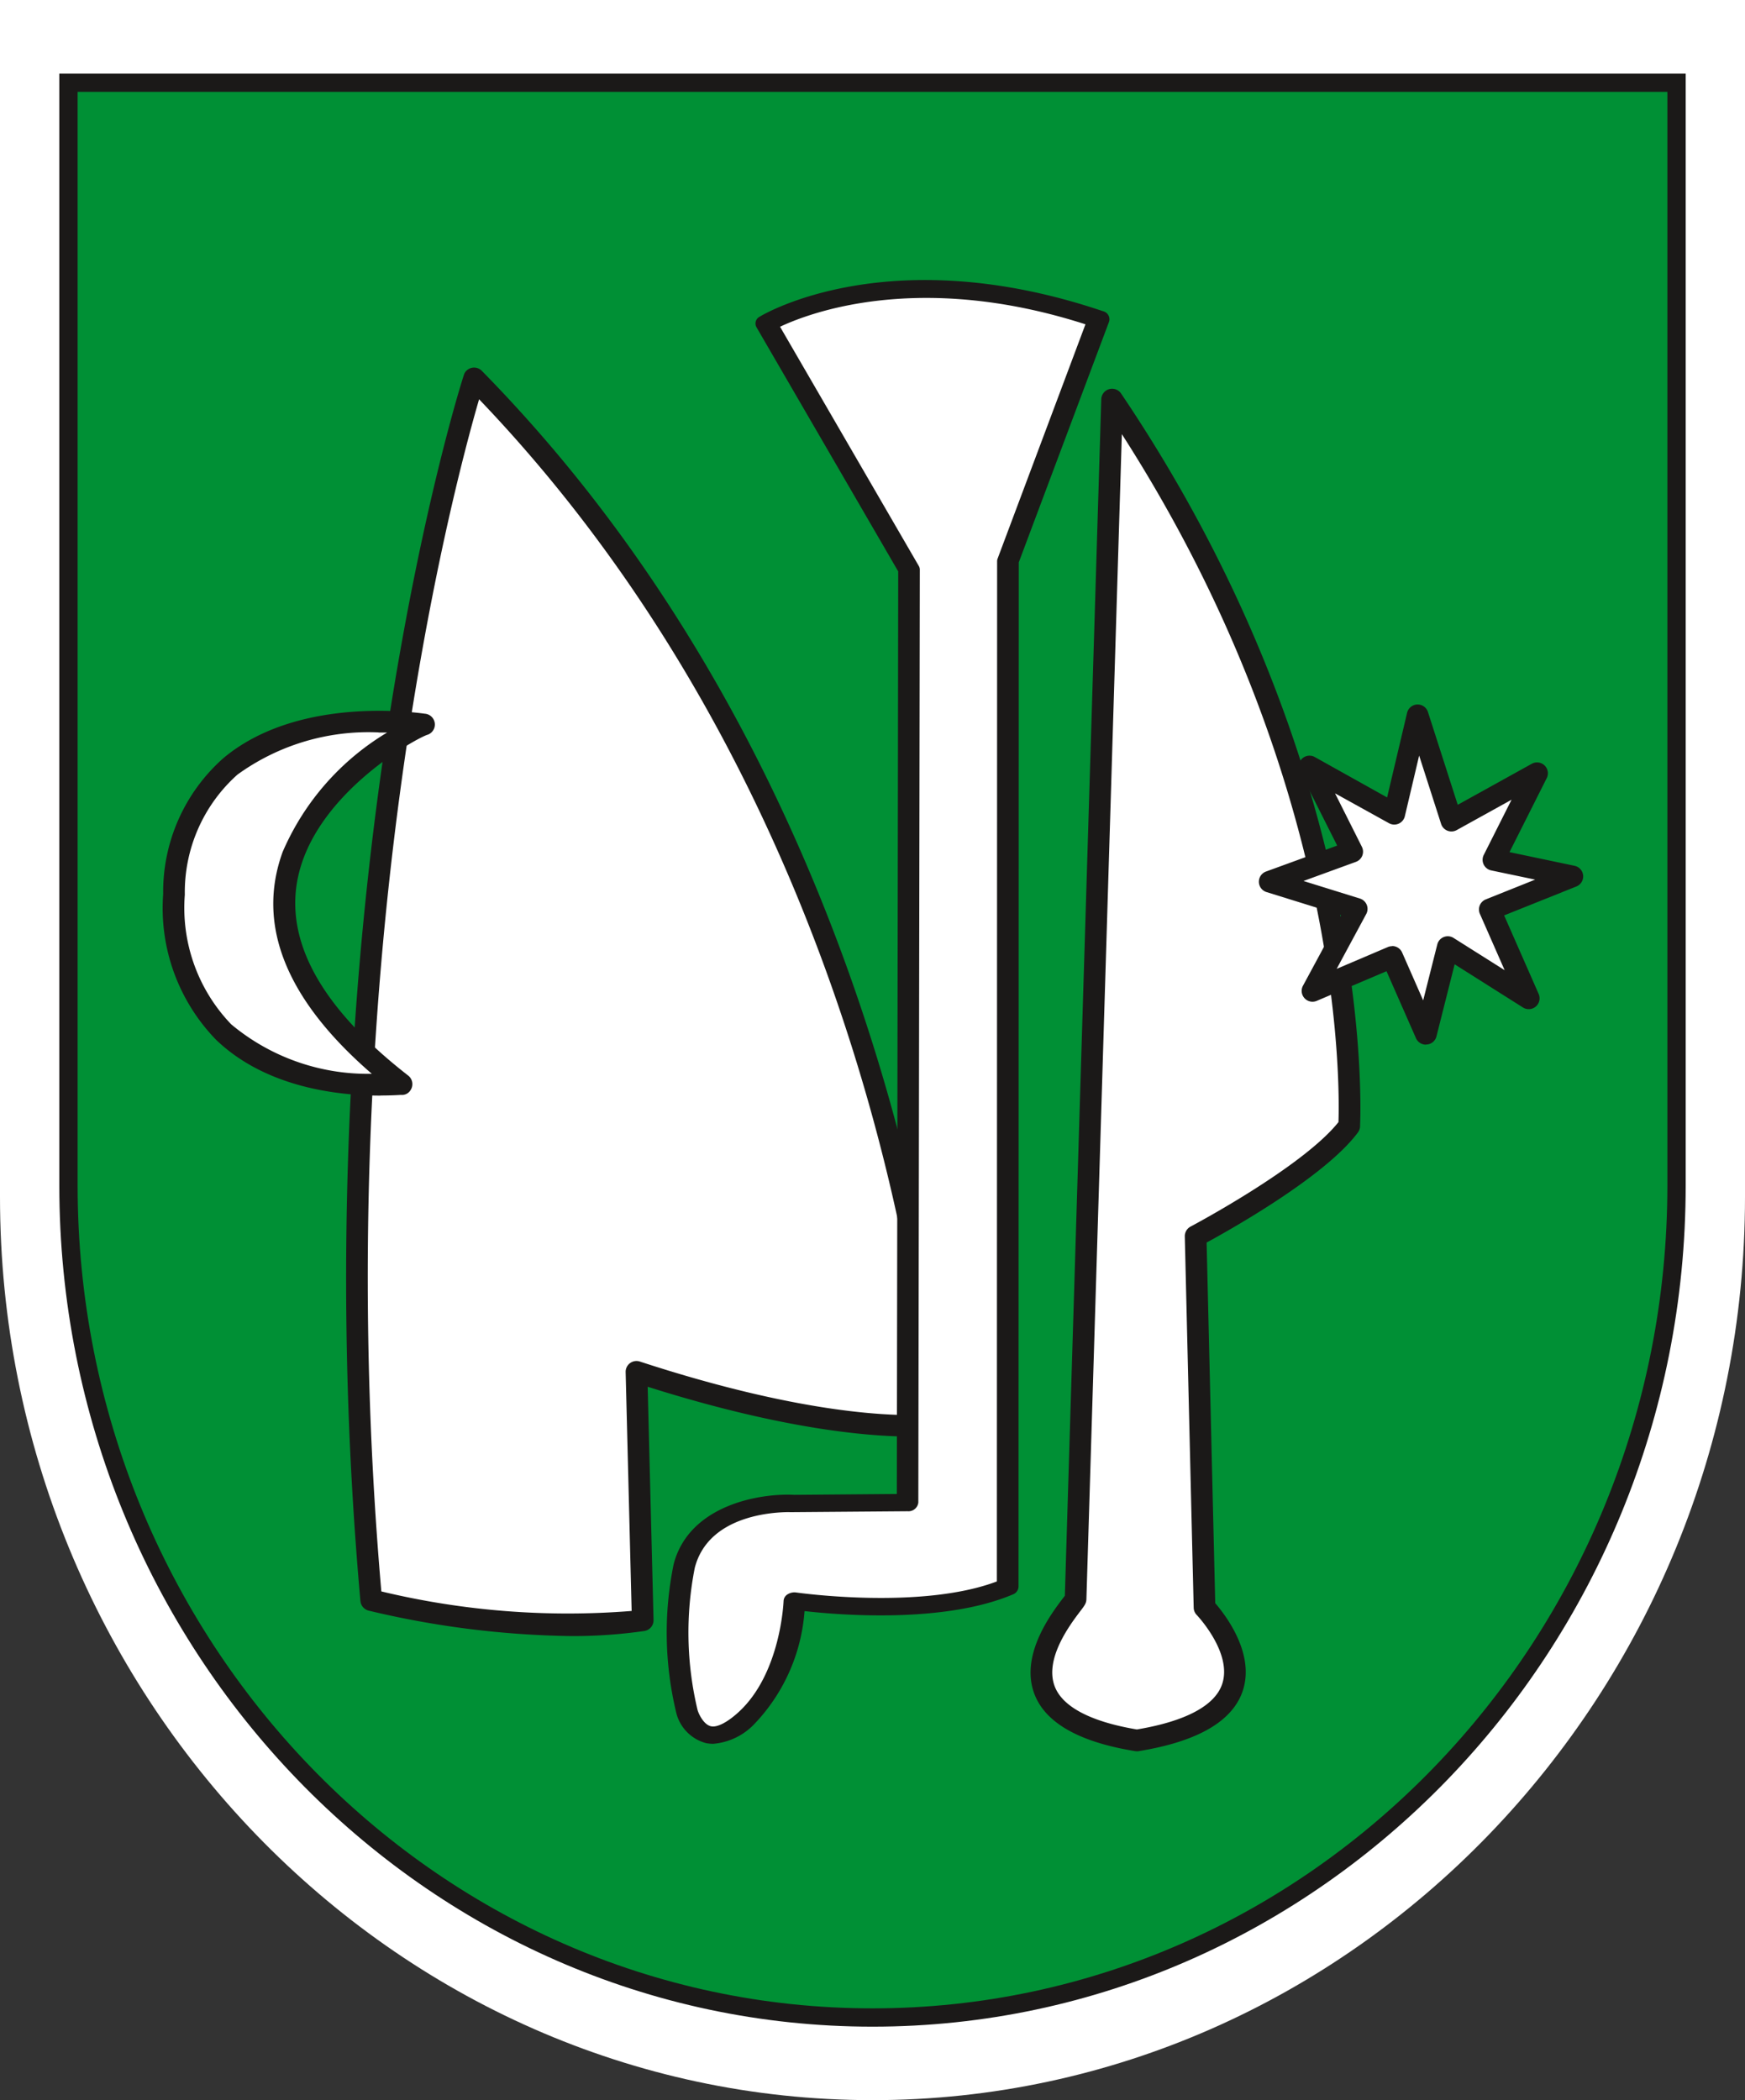
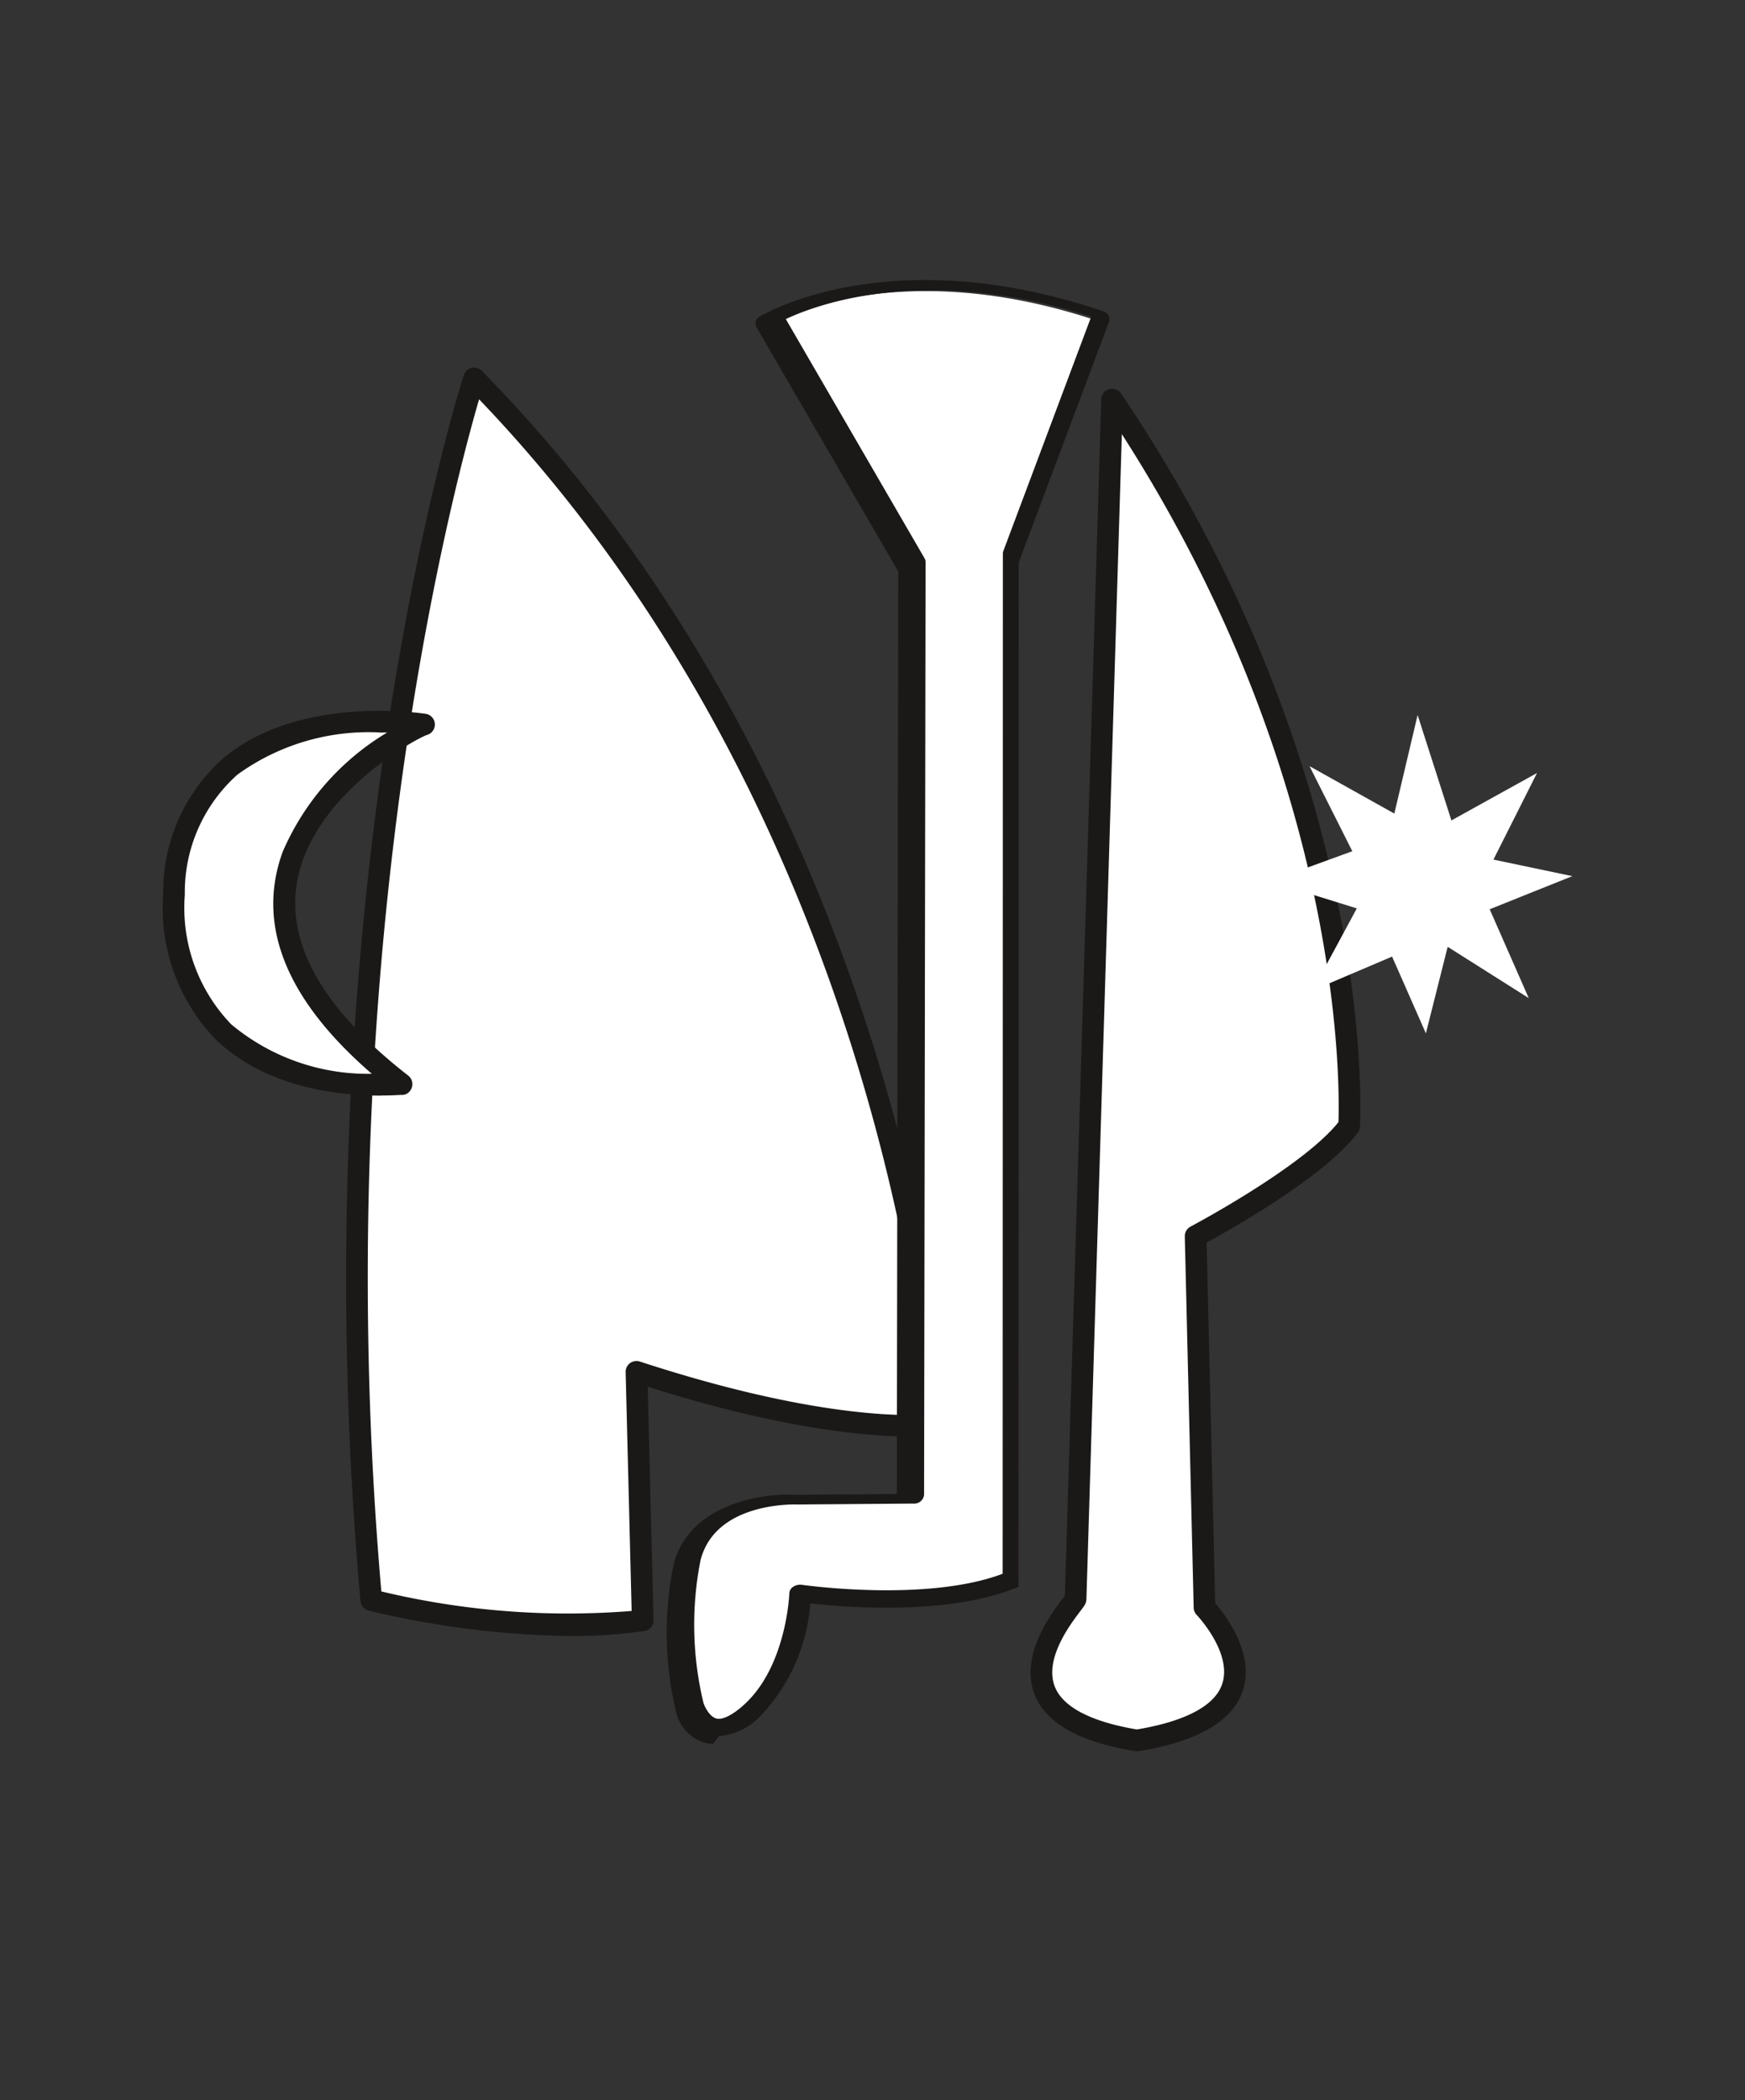
<svg xmlns="http://www.w3.org/2000/svg" width="71.491" height="86.029">
  <rect width="100%" height="100%" fill="#333333" stroke="none" />
  <g data-name="Group 2076">
-     <path data-name="Path 5580" d="M71.491 42.89V0H0v49.024c0 20.353 16.085 37 35.745 37s35.746-16.648 35.746-37z" fill="#fff" fill-rule="evenodd" />
-     <path data-name="Path 5566" d="M68.616 42.903V3.46H2.876v45.08c0 18.715 14.791 34.028 32.87 34.028s32.87-15.313 32.87-34.028z" fill="#009035" fill-rule="evenodd" />
-     <path data-name="Path 5567" d="M35.746 83.014c-18.37 0-33.316-15.461-33.316-34.464V3.014h66.631V48.55c0 19-14.945 34.464-33.316 34.464M3.18 3.764V48.55c0 18.59 14.609 33.714 32.566 33.714S68.311 67.14 68.311 48.55V3.764z" fill="#1b1918" />
    <path data-name="Path 5568" d="M38.474 58.309c-.009 0-3.871.654-12.44-2.148l.255 10.179c-5.019.757-11.122-.826-11.123-.826-2.595-29.078 4.2-50.02 4.214-50.041 17.574 17.883 19.091 42.724 19.094 42.836" fill="#fff" fill-rule="evenodd" />
    <path data-name="Path 5569" d="M23.379 67.015a37.727 37.727 0 01-8.276-1.042.449.449 0 01-.337-.392c-2.577-28.883 4.185-50.13 4.259-50.279a.444.444 0 01.714-.113c17.606 17.916 19.212 42.887 19.22 43.132a.444.444 0 01-.39.456c-.44.062-4.255.487-12.034-1.974l.24 9.554a.444.444 0 01-.378.45 20.416 20.416 0 01-3.019.208m-7.755-1.829a32.724 32.724 0 0010.255.8l-.246-9.783a.444.444 0 01.582-.433c6.833 2.234 10.609 2.25 11.827 2.17-.273-3.289-2.652-25.127-18.413-41.585-1.126 3.865-6.231 23.218-4.005 48.831" fill="#1b1918" />
    <path data-name="Path 5570" d="M55.317 46.129c-1.451 1.963-6.291 4.515-6.291 4.515l.364 15.208s4.18 4.325-2.771 5.448c-6.95-1.122-2.519-5.61-2.511-5.793l1.5-49.13c10.613 15.728 9.705 29.713 9.714 29.752" fill="#fff" fill-rule="evenodd" />
    <path data-name="Path 5571" d="M46.577 71.734a.43.43 0 01-.071-.006c-2.264-.366-3.647-1.14-4.112-2.3-.641-1.6.67-3.328 1.164-3.976l.068-.089 1.492-49.009a.444.444 0 01.812-.235c10.092 14.957 9.852 28.487 9.791 29.98a.443.443 0 01-.087.285c-1.32 1.786-5.178 3.957-6.2 4.512l.353 14.771c.4.465 1.639 2.053 1.128 3.589-.416 1.25-1.852 2.082-4.268 2.473a.424.424 0 01-.071.006m-.615-53.951L44.509 65.51c-.006.164-.076.256-.245.478-.41.539-1.5 1.971-1.045 3.109.331.829 1.492 1.431 3.358 1.743 1.99-.332 3.2-.975 3.495-1.863.427-1.276-1.029-2.812-1.044-2.827a.443.443 0 01-.124-.3l-.364-15.208a.444.444 0 01.237-.4c.046-.025 4.59-2.433 6.059-4.28.06-1.837.091-14.219-8.874-28.178" fill="#1b1918" />
    <path data-name="Path 5572" d="M16.45 44.387c-11.22-8.731.721-14.736.921-14.729-.017.007-9.874-1.637-10.243 6.954-.129 8.809 9.282 7.751 9.322 7.775" fill="#fff" fill-rule="evenodd" />
    <path data-name="Path 5573" d="M15.587 44.877c-1.74 0-4.683-.326-6.725-2.277a7.737 7.737 0 01-2.177-5.976 7.311 7.311 0 012.474-5.576c2.89-2.411 7.374-1.934 8.243-1.814a.444.444 0 01.135.855.325.325 0 01-.045.014c-.591.218-4.778 2.569-5.334 6.1-.4 2.542 1.136 5.184 4.566 7.854a.444.444 0 01.093.6.406.406 0 01-.372.192h-.046c-.223.014-.5.024-.811.024M15.512 30a9.161 9.161 0 00-5.784 1.729 6.455 6.455 0 00-2.156 4.92 6.88 6.88 0 001.9 5.308 8.731 8.731 0 005.761 2.027c-3.513-3.037-4.742-6.092-3.653-9.089a10.578 10.578 0 014.281-4.89h-.352m1.844.118z" fill="#1b1918" />
    <path data-name="Path 5574" d="M58.078 29.287l-.954 4.038-3.474-1.942 1.753 3.484-3.385 1.233 3.569 1.109-1.815 3.362 3.26-1.388.7 1.588.685 1.557.893-3.545 3.321 2.1-1.6-3.639 3.385-1.356-3.231-.678 1.785-3.547-3.507 1.942z" fill="#fff" fill-rule="evenodd" />
-     <path data-name="Path 5575" d="M58.417 42.79a.443.443 0 01-.406-.265l-1.207-2.743-2.857 1.214a.444.444 0 01-.565-.62l1.559-2.887-3.054-.949a.444.444 0 01-.02-.841l2.916-1.063-1.53-3.04a.444.444 0 01.613-.587l2.962 1.655.819-3.465a.444.444 0 01.855-.034l1.22 3.8 3.034-1.68a.444.444 0 01.612.588l-1.525 3.031 2.665.56a.444.444 0 01.074.847l-2.959 1.185 1.415 3.218a.444.444 0 01-.643.554l-2.8-1.769-.744 2.951a.442.442 0 01-.393.334h-.037m-1.384-4.033a.445.445 0 01.407.265l.862 1.961.578-2.291a.443.443 0 01.667-.267l2.093 1.321-1.015-2.309a.445.445 0 01.242-.591l2.023-.81-1.8-.377a.444.444 0 01-.306-.634l1.139-2.262-2.248 1.245a.444.444 0 01-.638-.253l-.9-2.8-.586 2.485a.445.445 0 01-.649.286l-2.211-1.224 1.1 2.19a.444.444 0 01-.245.617l-2.148.783 2.312.719a.444.444 0 01.259.635l-1.211 2.245 2.092-.891a.44.44 0 01.174-.036" fill="#1b1918" />
    <path data-name="Path 5576" d="M41.288 64.925l.01-41.885 3.716-9.881c-8.546-2.879-13.618.18-13.618.18l5.847 10.046-.057 38.1-4.671.037s-3.766-.19-4.48 2.551a13.753 13.753 0 00.114 5.953s.547 1.957 2.427.266 1.975-4.789 1.975-4.789 5.472.8 8.737-.581" fill="#fff" fill-rule="evenodd" />
-     <path data-name="Path 5577" d="M29.214 71.428a1.487 1.487 0 01-.3-.031 1.711 1.711 0 01-1.2-1.205 13.972 13.972 0 01-.115-6.121c.627-2.413 3.506-2.915 4.943-2.841l4.2-.035.057-37.789-5.808-10.004a.313.313 0 01.135-.432c.216-.131 5.376-3.158 14.059-.224a.339.339 0 01.253.429l-3.7 9.861-.01 41.961a.354.354 0 01-.236.314c-2.816 1.192-7.082.845-8.531.681a7.482 7.482 0 01-2.057 4.627 2.624 2.624 0 01-1.691.81m3.135-9.492c-.7 0-3.328.143-3.883 2.28a13.646 13.646 0 00.114 5.828c.054.187.264.607.555.666.248.051.652-.154 1.105-.563 1.752-1.582 1.863-4.547 1.864-4.577a.336.336 0 01.164-.266.528.528 0 01.36-.074c.052.007 5.1.723 8.214-.454l.01-41.793a.291.291 0 01.019-.1l3.6-9.6c-6.844-2.2-11.349-.449-12.512.1l5.685 9.8a.294.294 0 01.041.149l-.061 38.214a.406.406 0 01-.439.355l-4.671.037h-.167" fill="#1b1918" />
+     <path data-name="Path 5577" d="M29.214 71.428a1.487 1.487 0 01-.3-.031 1.711 1.711 0 01-1.2-1.205 13.972 13.972 0 01-.115-6.121c.627-2.413 3.506-2.915 4.943-2.841l4.2-.035.057-37.789-5.808-10.004a.313.313 0 01.135-.432c.216-.131 5.376-3.158 14.059-.224a.339.339 0 01.253.429l-3.7 9.861-.01 41.961c-2.816 1.192-7.082.845-8.531.681a7.482 7.482 0 01-2.057 4.627 2.624 2.624 0 01-1.691.81m3.135-9.492c-.7 0-3.328.143-3.883 2.28a13.646 13.646 0 00.114 5.828c.054.187.264.607.555.666.248.051.652-.154 1.105-.563 1.752-1.582 1.863-4.547 1.864-4.577a.336.336 0 01.164-.266.528.528 0 01.36-.074c.052.007 5.1.723 8.214-.454l.01-41.793a.291.291 0 01.019-.1l3.6-9.6c-6.844-2.2-11.349-.449-12.512.1l5.685 9.8a.294.294 0 01.041.149l-.061 38.214a.406.406 0 01-.439.355l-4.671.037h-.167" fill="#1b1918" />
  </g>
</svg>